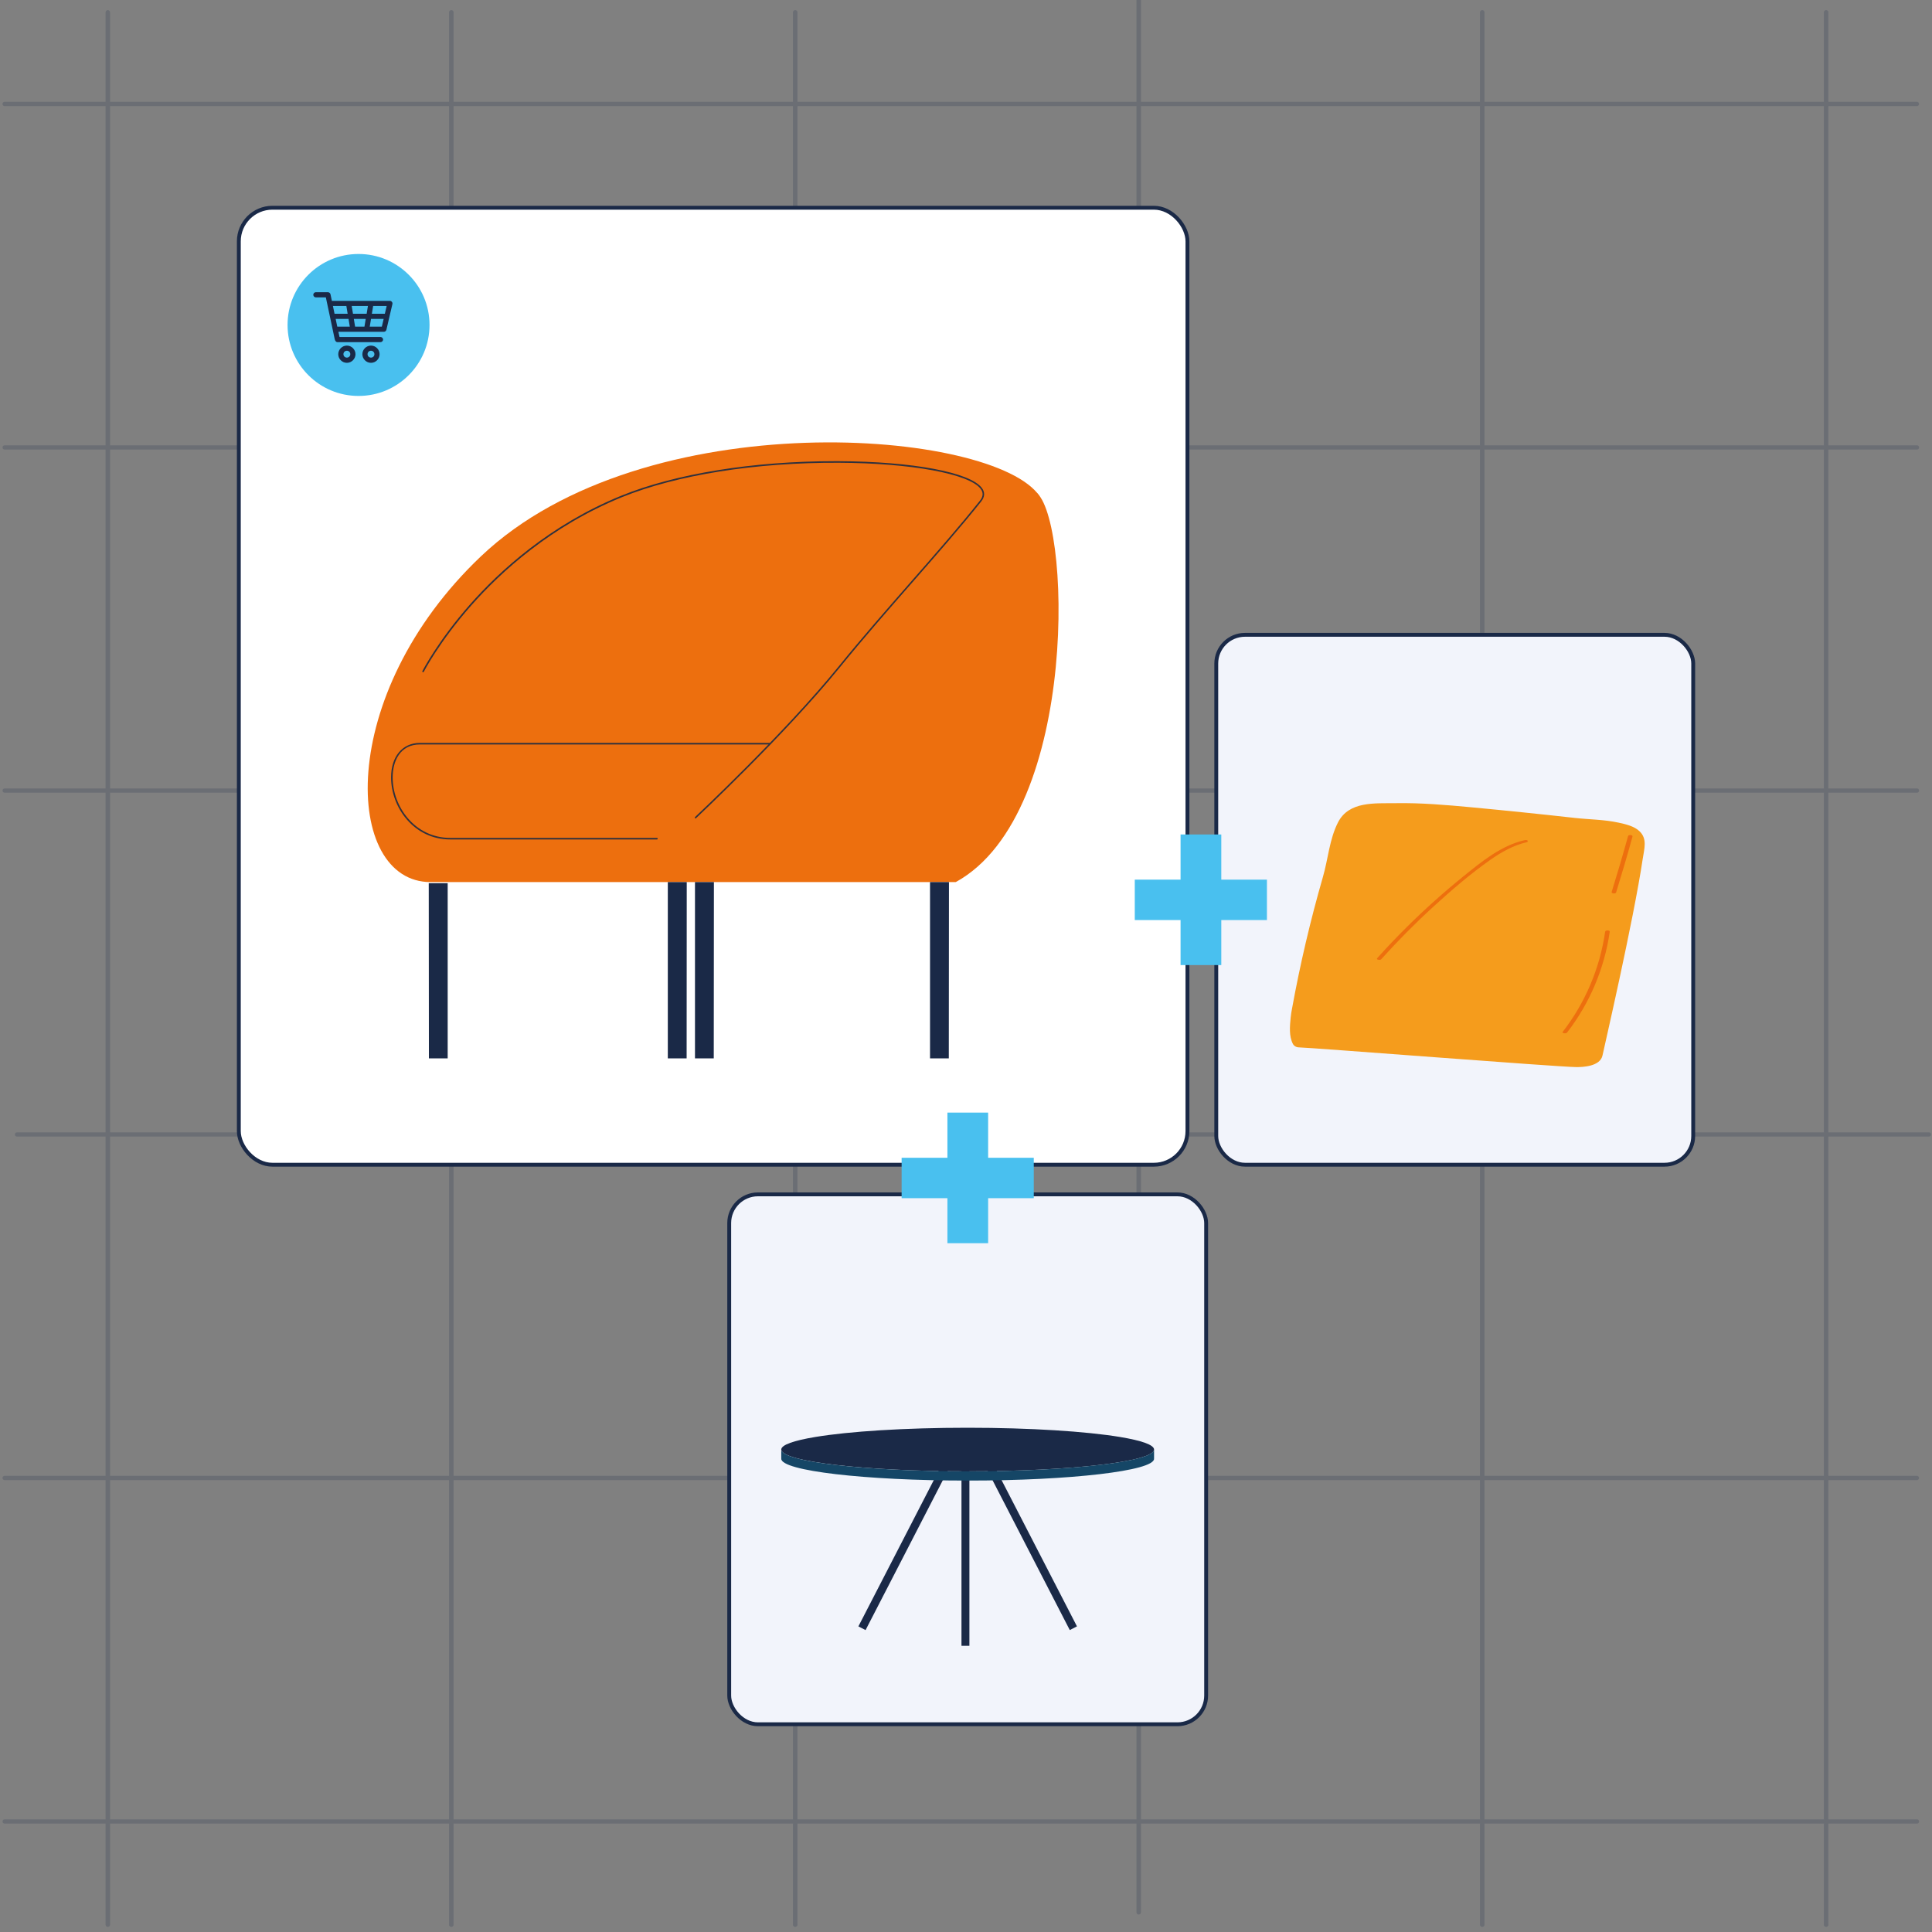
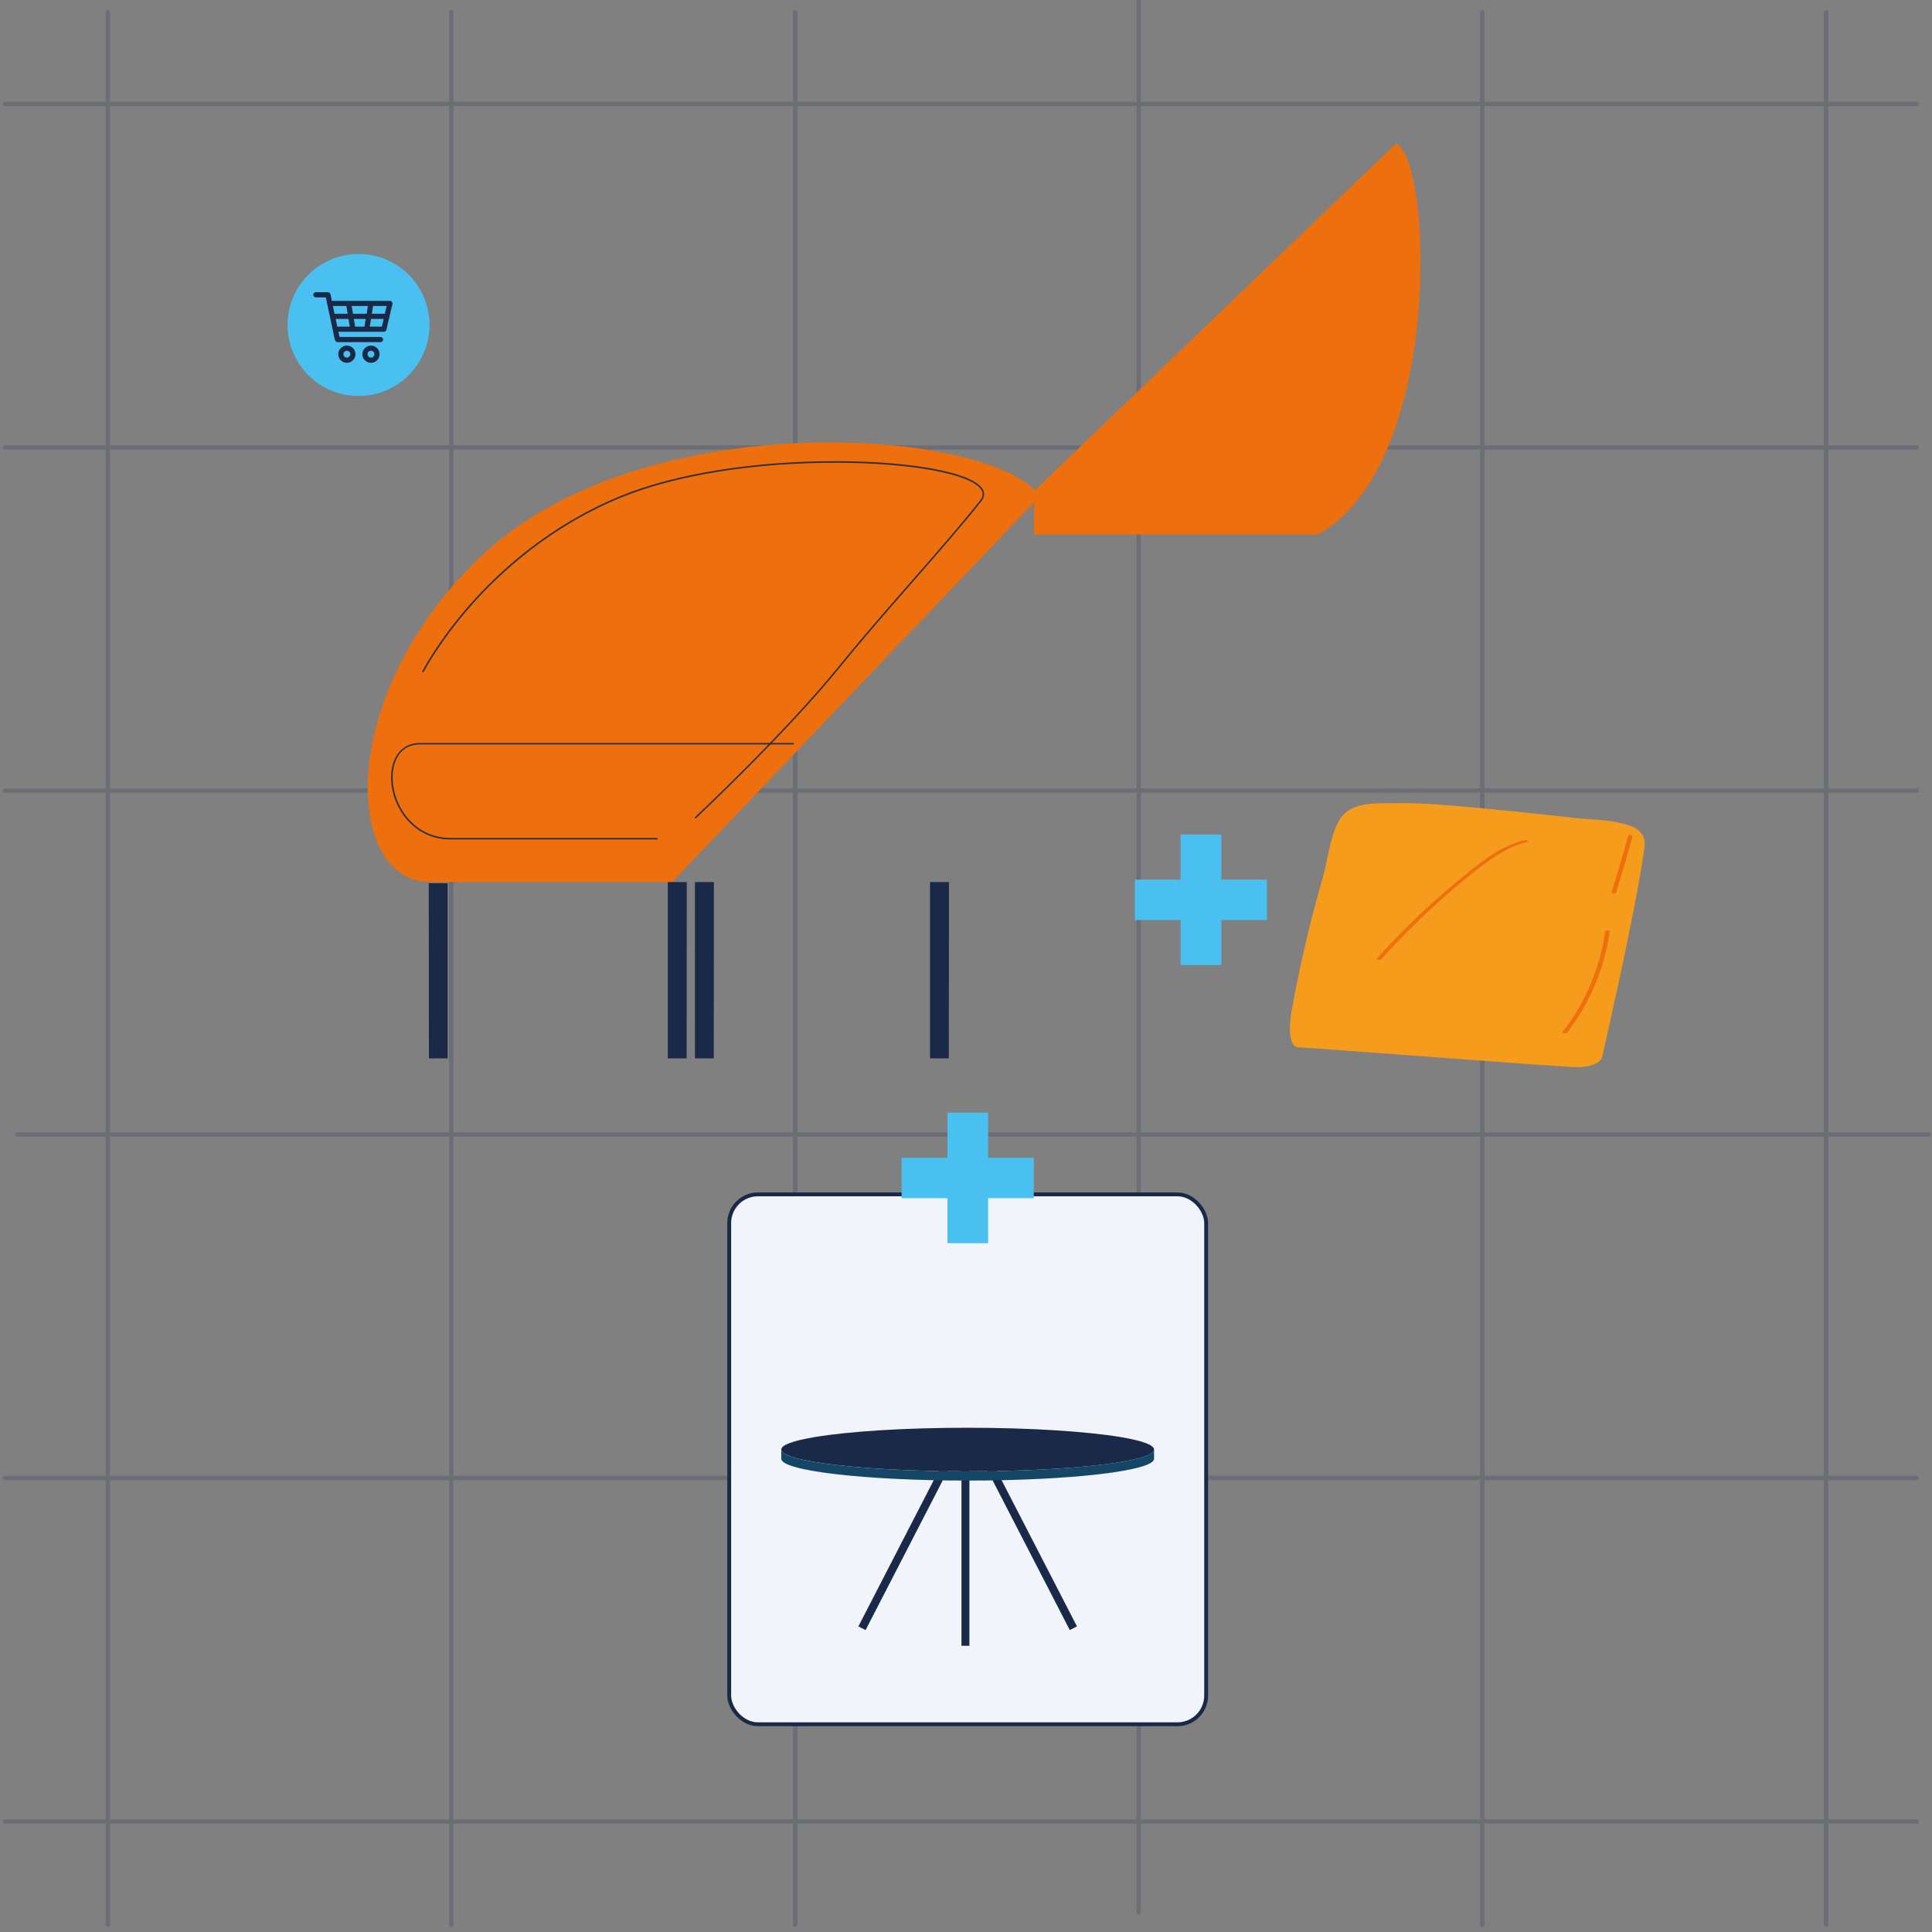
<svg xmlns="http://www.w3.org/2000/svg" id="Ebene_1" data-name="Ebene 1" viewBox="0 0 500 500">
  <rect x="0" y="0" width="500" height="500" fill="#808080" stroke="none" />
  <defs>
    <style>      .cls-1 {        fill: #f59c1c;      }      .cls-2 {        fill: #f2f4fb;      }      .cls-2, .cls-3, .cls-4 {        stroke-miterlimit: 10;      }      .cls-2, .cls-4 {        stroke: #1a2947;      }      .cls-5 {        fill: #154666;      }      .cls-3 {        fill: none;        stroke: #1a2a48;        stroke-linecap: round;        stroke-width: 1.1px;      }      .cls-4 {        fill: #fff;      }      .cls-6 {        opacity: .2;      }      .cls-7 {        fill: #1a2947;      }      .cls-8 {        fill: #49c0ef;      }      .cls-9 {        fill: #30313d;      }      .cls-10 {        fill: #ed6f0e;      }    </style>
  </defs>
  <g class="cls-6">
    <path class="cls-3" d="M383.6,3.2v494.9" />
    <path class="cls-3" d="M294.7,0v494.9" />
    <path class="cls-3" d="M472.6,3.2v494.9" />
    <path class="cls-3" d="M205.8,3.2v494.9" />
-     <path class="cls-3" d="M27.9,3.2v494.9" />
    <path class="cls-3" d="M116.8,3.2v494.9" />
    <path class="cls-3" d="M496.1,382.5H1.2" />
    <path class="cls-3" d="M499.2,293.6H4.4" />
    <path class="cls-3" d="M496.1,471.4H1.2" />
    <path class="cls-3" d="M496.1,204.6H1.2" />
    <path class="cls-3" d="M496.1,26.9H1.2" />
    <path class="cls-3" d="M496.1,115.8H1.2" />
    <path class="cls-3" d="M383.6,3.2v494.9" />
-     <path class="cls-3" d="M294.7,0v494.9" />
    <path class="cls-3" d="M472.6,3.2v494.9" />
    <path class="cls-3" d="M205.8,3.2v494.9" />
    <path class="cls-3" d="M27.9,3.2v494.9" />
    <path class="cls-3" d="M116.8,3.2v494.9" />
  </g>
  <g>
-     <rect class="cls-4" x="61.81" y="53.76" width="245.5" height="247.67" rx="8.7" ry="8.7" />
    <rect class="cls-2" x="188.72" y="309.1" width="123.43" height="137.14" rx="7.43" ry="7.43" />
-     <rect class="cls-2" x="314.77" y="164.29" width="123.43" height="137.14" rx="7.43" ry="7.43" />
    <path class="cls-8" d="M327.88,238.11h-11.81v11.65h-10.54v-11.65h-11.85v-10.46h11.85v-11.69h10.54v11.69h11.81v10.46Z" />
    <path class="cls-8" d="M267.54,310.09h-11.81v11.65h-10.54v-11.65h-11.85v-10.46h11.85v-11.69h10.54v11.69h11.81v10.46Z" />
    <g>
      <path class="cls-10" d="M124.47,143.97c-37.89,35.99-35.43,84.31-13.07,84.31h62.53l95.14-99.83c-11.53-17.36-102.2-24.75-144.6,15.52Z" />
      <path class="cls-10" d="M173.93,217.05h-57.4c-16.55,0-20.04-24.59-7.84-24.59h96.6l-31.36,24.59Z" />
      <path class="cls-9" d="M170.02,217.25h-53.49c-9.46,0-15.32-8.33-15.32-16.05,0-5.43,2.94-8.94,7.48-8.94h96.6c.11,0,.2.09.2.2s-.09.2-.2.2h-96.6c-5.22,0-7.07,4.41-7.07,8.54,0,7.52,5.7,15.65,14.91,15.65h53.49c.11,0,.2.09.2.2s-.09.2-.2.2Z" />
-       <path class="cls-10" d="M267.61,127.09c-13.82-6.2-49.22,51.46-93.68,89.96v11.23h73.42c32.52-17.81,29.75-96.93,20.26-101.19Z" />
+       <path class="cls-10" d="M267.61,127.09v11.23h73.42c32.52-17.81,29.75-96.93,20.26-101.19Z" />
      <path class="cls-9" d="M180.02,211.81c-.05,0-.11-.02-.15-.06-.08-.08-.07-.21,0-.29.23-.22,23.2-21.76,37.11-38.91,6.11-7.53,12.63-14.98,18.93-22.18,6.47-7.39,12.57-14.36,17.71-20.82.85-1.06.9-2.06.17-3.03-2.92-3.9-18.02-6.68-36.74-6.76-21.5-.1-41.93,3.15-56.08,8.9-18.41,7.48-31.37,19.37-39.01,28.03-8.28,9.38-12.25,17.1-12.29,17.17-.05.1-.17.14-.27.09-.1-.05-.14-.17-.09-.27.04-.08,4.03-7.83,12.33-17.25,7.66-8.69,20.68-20.63,39.17-28.15,13.99-5.69,34.1-8.93,55.3-8.93.31,0,.62,0,.93,0,19.13.09,34.02,2.87,37.06,6.93.84,1.13.78,2.31-.18,3.52-5.14,6.46-11.25,13.44-17.72,20.83-6.3,7.2-12.82,14.65-18.92,22.17-13.93,17.17-36.92,38.73-37.15,38.95-.04.04-.09.05-.14.05Z" />
      <g>
        <polygon class="cls-7" points="111 273.9 110.96 228.58 115.86 228.58 115.86 273.9 111 273.9" />
        <polygon class="cls-7" points="245.55 273.9 245.59 228.28 240.69 228.28 240.69 273.9 245.55 273.9" />
        <polygon class="cls-7" points="184.72 273.9 184.76 228.28 179.86 228.28 179.86 273.9 184.72 273.9" />
        <polygon class="cls-7" points="177.7 273.9 177.73 228.28 172.83 228.28 172.83 273.9 177.7 273.9" />
      </g>
    </g>
    <g>
      <circle class="cls-8" cx="92.79" cy="84.1" r="18.37" />
      <path class="cls-7" d="M81.75,75.62c-.37,0-.67.3-.67.67s.3.67.67.67h2.58l2.3,10.84c.09.41.36.75.7.75h11.14c.35,0,.68-.32.68-.67s-.32-.67-.68-.67h-10.6l-.29-1.34h11.77c.3,0,.58-.23.65-.52l1.56-6.68c.09-.39-.25-.81-.65-.81h-15.02l-.36-1.7c-.06-.3-.35-.53-.65-.53h-3.12ZM86.16,79.19h3.48l.33,2.01h-3.39l-.42-2.01ZM91.01,79.19h4.21l-.33,2.01h-3.54l-.33-2.01ZM96.58,79.19h3.49l-.47,2.01h-3.36l.33-2.01ZM86.87,82.53h3.33l.33,2.01h-3.24l-.42-2.01ZM91.56,82.53h3.09l-.33,2.01h-2.42l-.33-2.01ZM96.02,82.53h3.27l-.47,2.01h-3.13l.33-2.01ZM89.77,89.44c-1.22,0-2.23,1.01-2.23,2.23s1.01,2.23,2.23,2.23,2.23-1.01,2.23-2.23-1.01-2.23-2.23-2.23ZM96.01,89.44c-1.22,0-2.23,1.01-2.23,2.23s1.01,2.23,2.23,2.23,2.23-1.01,2.23-2.23-1.01-2.23-2.23-2.23ZM89.77,90.77c.5,0,.89.39.89.89s-.39.89-.89.89-.89-.39-.89-.89.39-.89.89-.89ZM96.01,90.77c.5,0,.89.39.89.89s-.39.89-.89.89-.89-.39-.89-.89.39-.89.89-.89Z" />
    </g>
    <g>
      <path class="cls-1" d="M425.15,222.17c-2.41,16.22-10.15,49.59-10.43,51.01-.63,2.8-5.03,3-6.8,2.98-4.49-.02-69.38-5.09-71.74-5.1-.65,0-1.28-.33-1.58-.9,0,0,0,0,0,0-1.04-2.01-.8-4.55-.57-6.88.07-.74.2-1.5.34-2.23,2.09-11.48,4.76-22.87,8-34.1,1.35-4.65,1.68-9.76,3.91-14.13,2.84-5.53,9.53-4.88,14.92-4.96,6.5-.11,12.98.45,19.44,1.05,8.95.84,17.91,1.76,26.85,2.76,3.82.43,7.67.41,11.44,1.24,1.78.39,3.99.89,5.36,2.2,2.09,1.98,1.24,4.51.86,7.08Z" />
      <path class="cls-10" d="M421.35,216.35c-1.34,4.85-2.76,9.67-4.25,14.48-.14.45,1.02.53,1.14.16,1.49-4.8,2.91-9.63,4.25-14.48.13-.46-1.04-.53-1.14-.16Z" />
      <path class="cls-10" d="M415.41,241.11c-1.34,9.44-5.17,18.44-11.01,25.97-.24.31.89.49,1.14.16,5.88-7.58,9.71-16.63,11.06-26.13.05-.39-1.12-.44-1.18,0Z" />
      <path class="cls-10" d="M395.34,217.55c-.15-.21-.61-.15-.81-.11-6.06,1.41-11.05,5.51-15.78,9.34-5.11,4.13-10.02,8.53-14.69,13.16-2.62,2.6-5.17,5.28-7.64,8.03-.37.41.76.59,1.02.3,4.31-4.79,8.85-9.37,13.61-13.71,4.65-4.24,9.49-8.41,14.64-12.03,2.88-2.03,5.98-3.76,9.43-4.57.23-.05.35-.22.21-.41Z" />
    </g>
    <g>
      <g>
        <rect class="cls-7" x="233.31" y="374.91" width="2.09" height="49.22" transform="translate(209.1 -62.98) rotate(27.27)" />
        <rect class="cls-7" x="248.83" y="376.67" width="2.05" height="49.26" />
        <rect class="cls-7" x="265.47" y="374.91" width="2.09" height="49.22" transform="translate(686.46 632.51) rotate(152.73)" />
      </g>
      <path class="cls-7" d="M298.67,375.14c0,3.12-21.6,5.64-48.24,5.64s-48.24-2.53-48.24-5.64c0-1.21,3.25-2.33,8.8-3.25,8.73-1.45,23.14-2.39,39.44-2.39s30.71.95,39.44,2.39c5.54.92,8.8,2.04,8.8,3.25Z" />
      <path class="cls-5" d="M298.67,377.36h-.02c.01.06.02.11.02.17,0,3.12-21.6,5.64-48.24,5.64s-48.24-2.53-48.24-5.64c0-.06.01-.11.02-.17h-.02v-2.22c0,3.12,21.6,5.64,48.24,5.64s48.24-2.53,48.24-5.64v2.22Z" />
    </g>
  </g>
</svg>